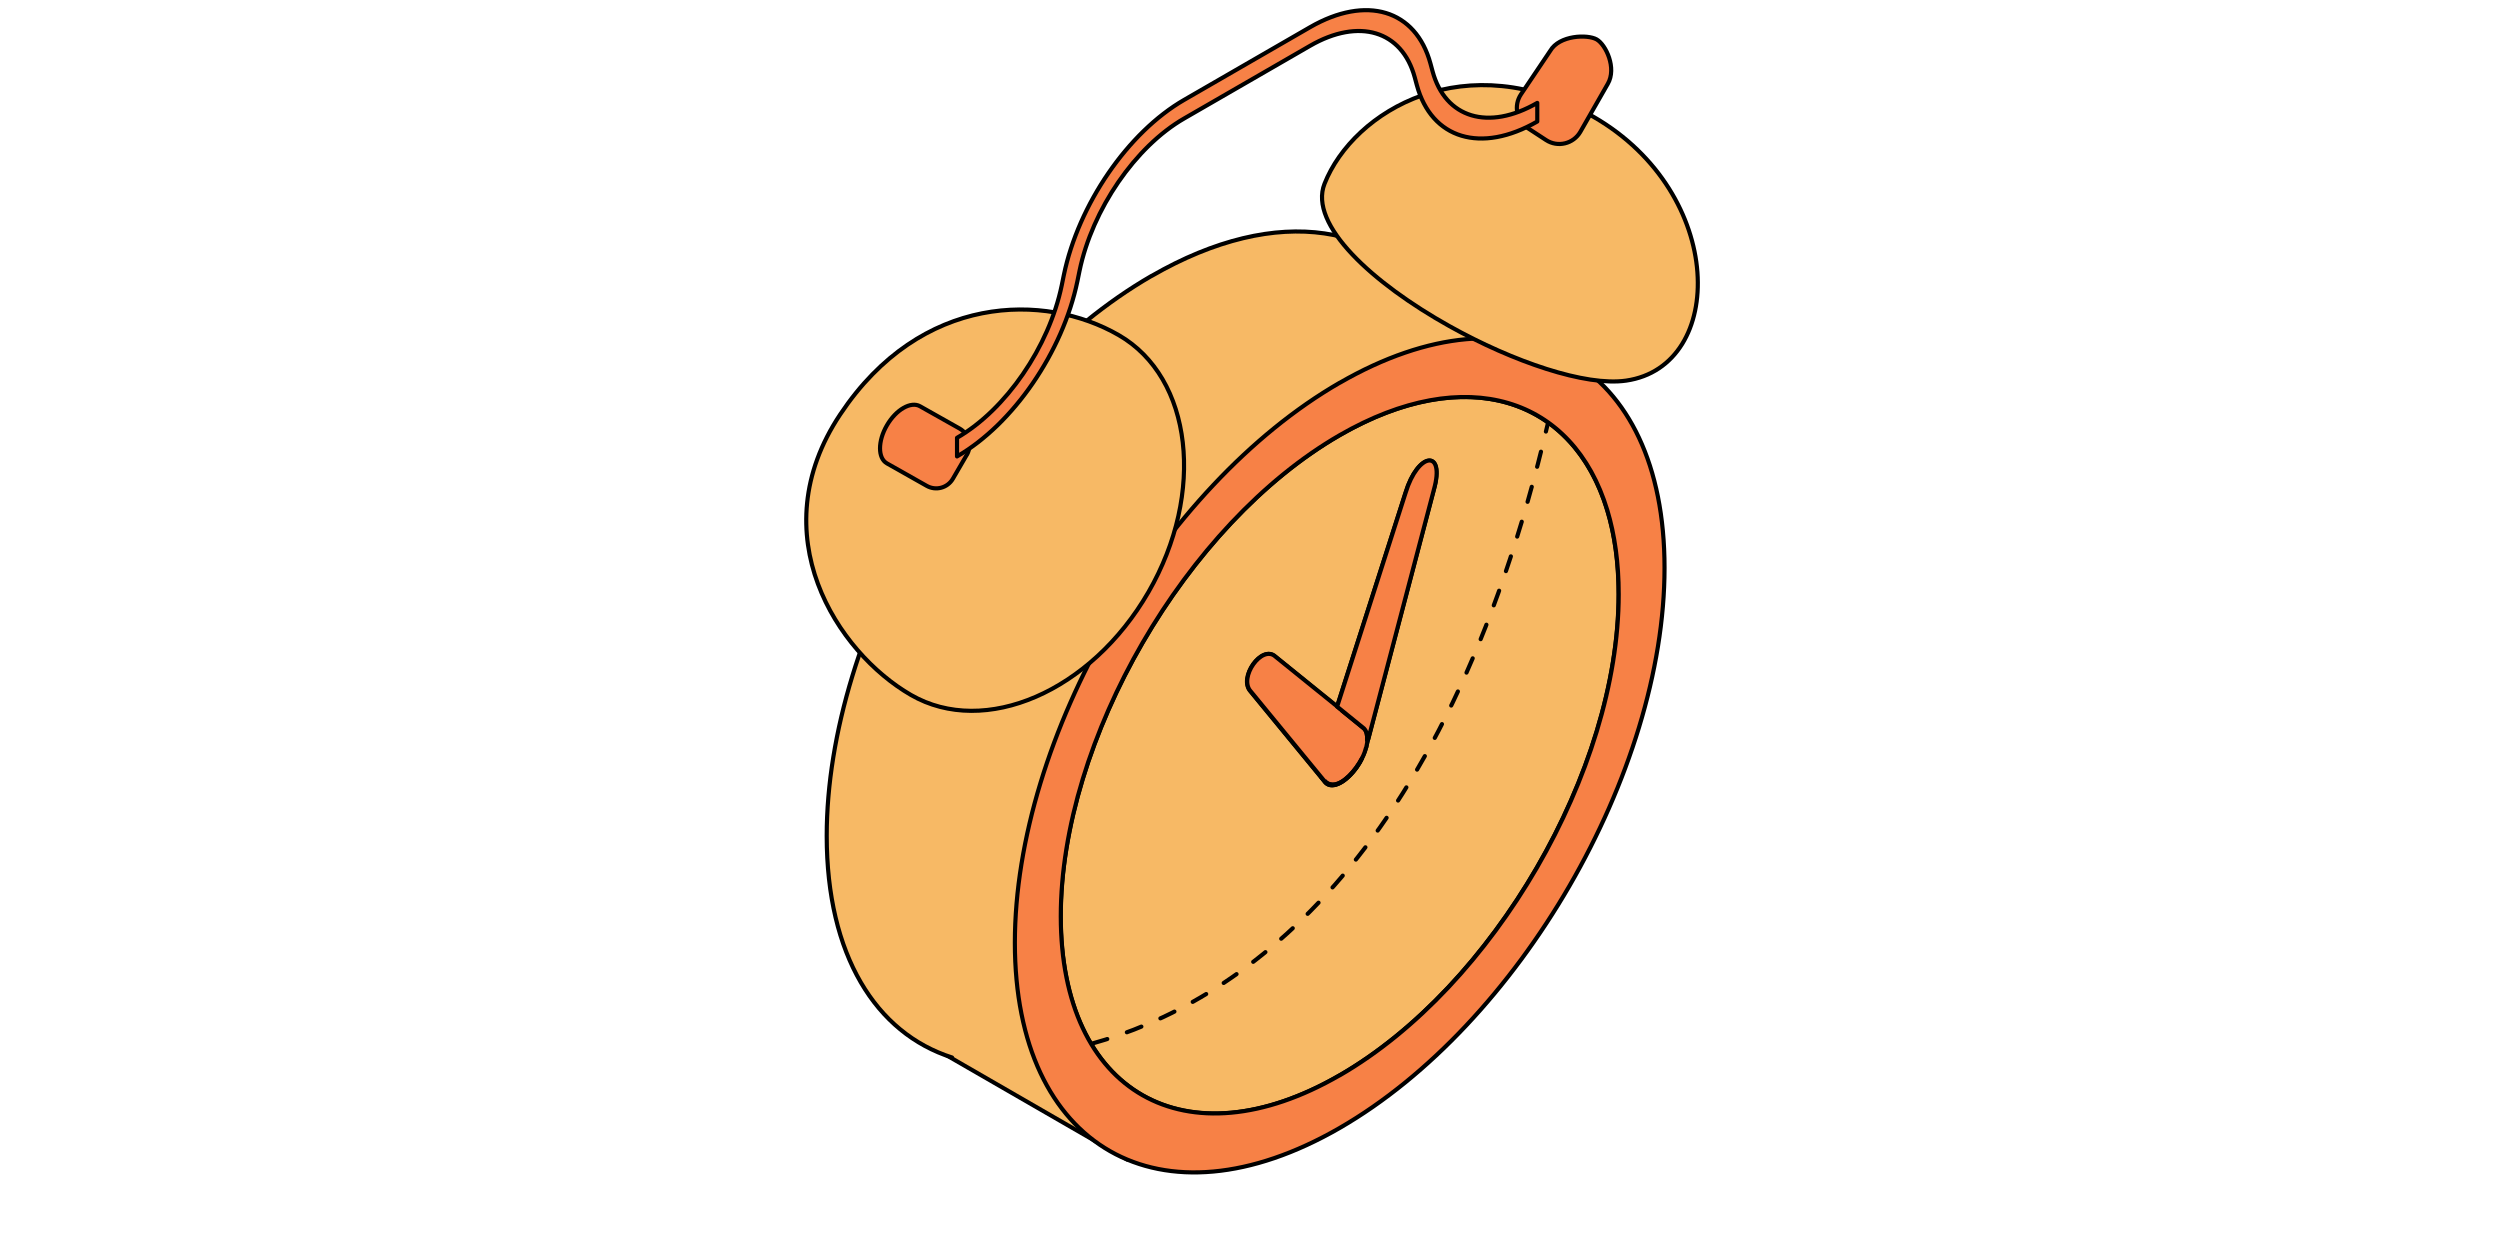
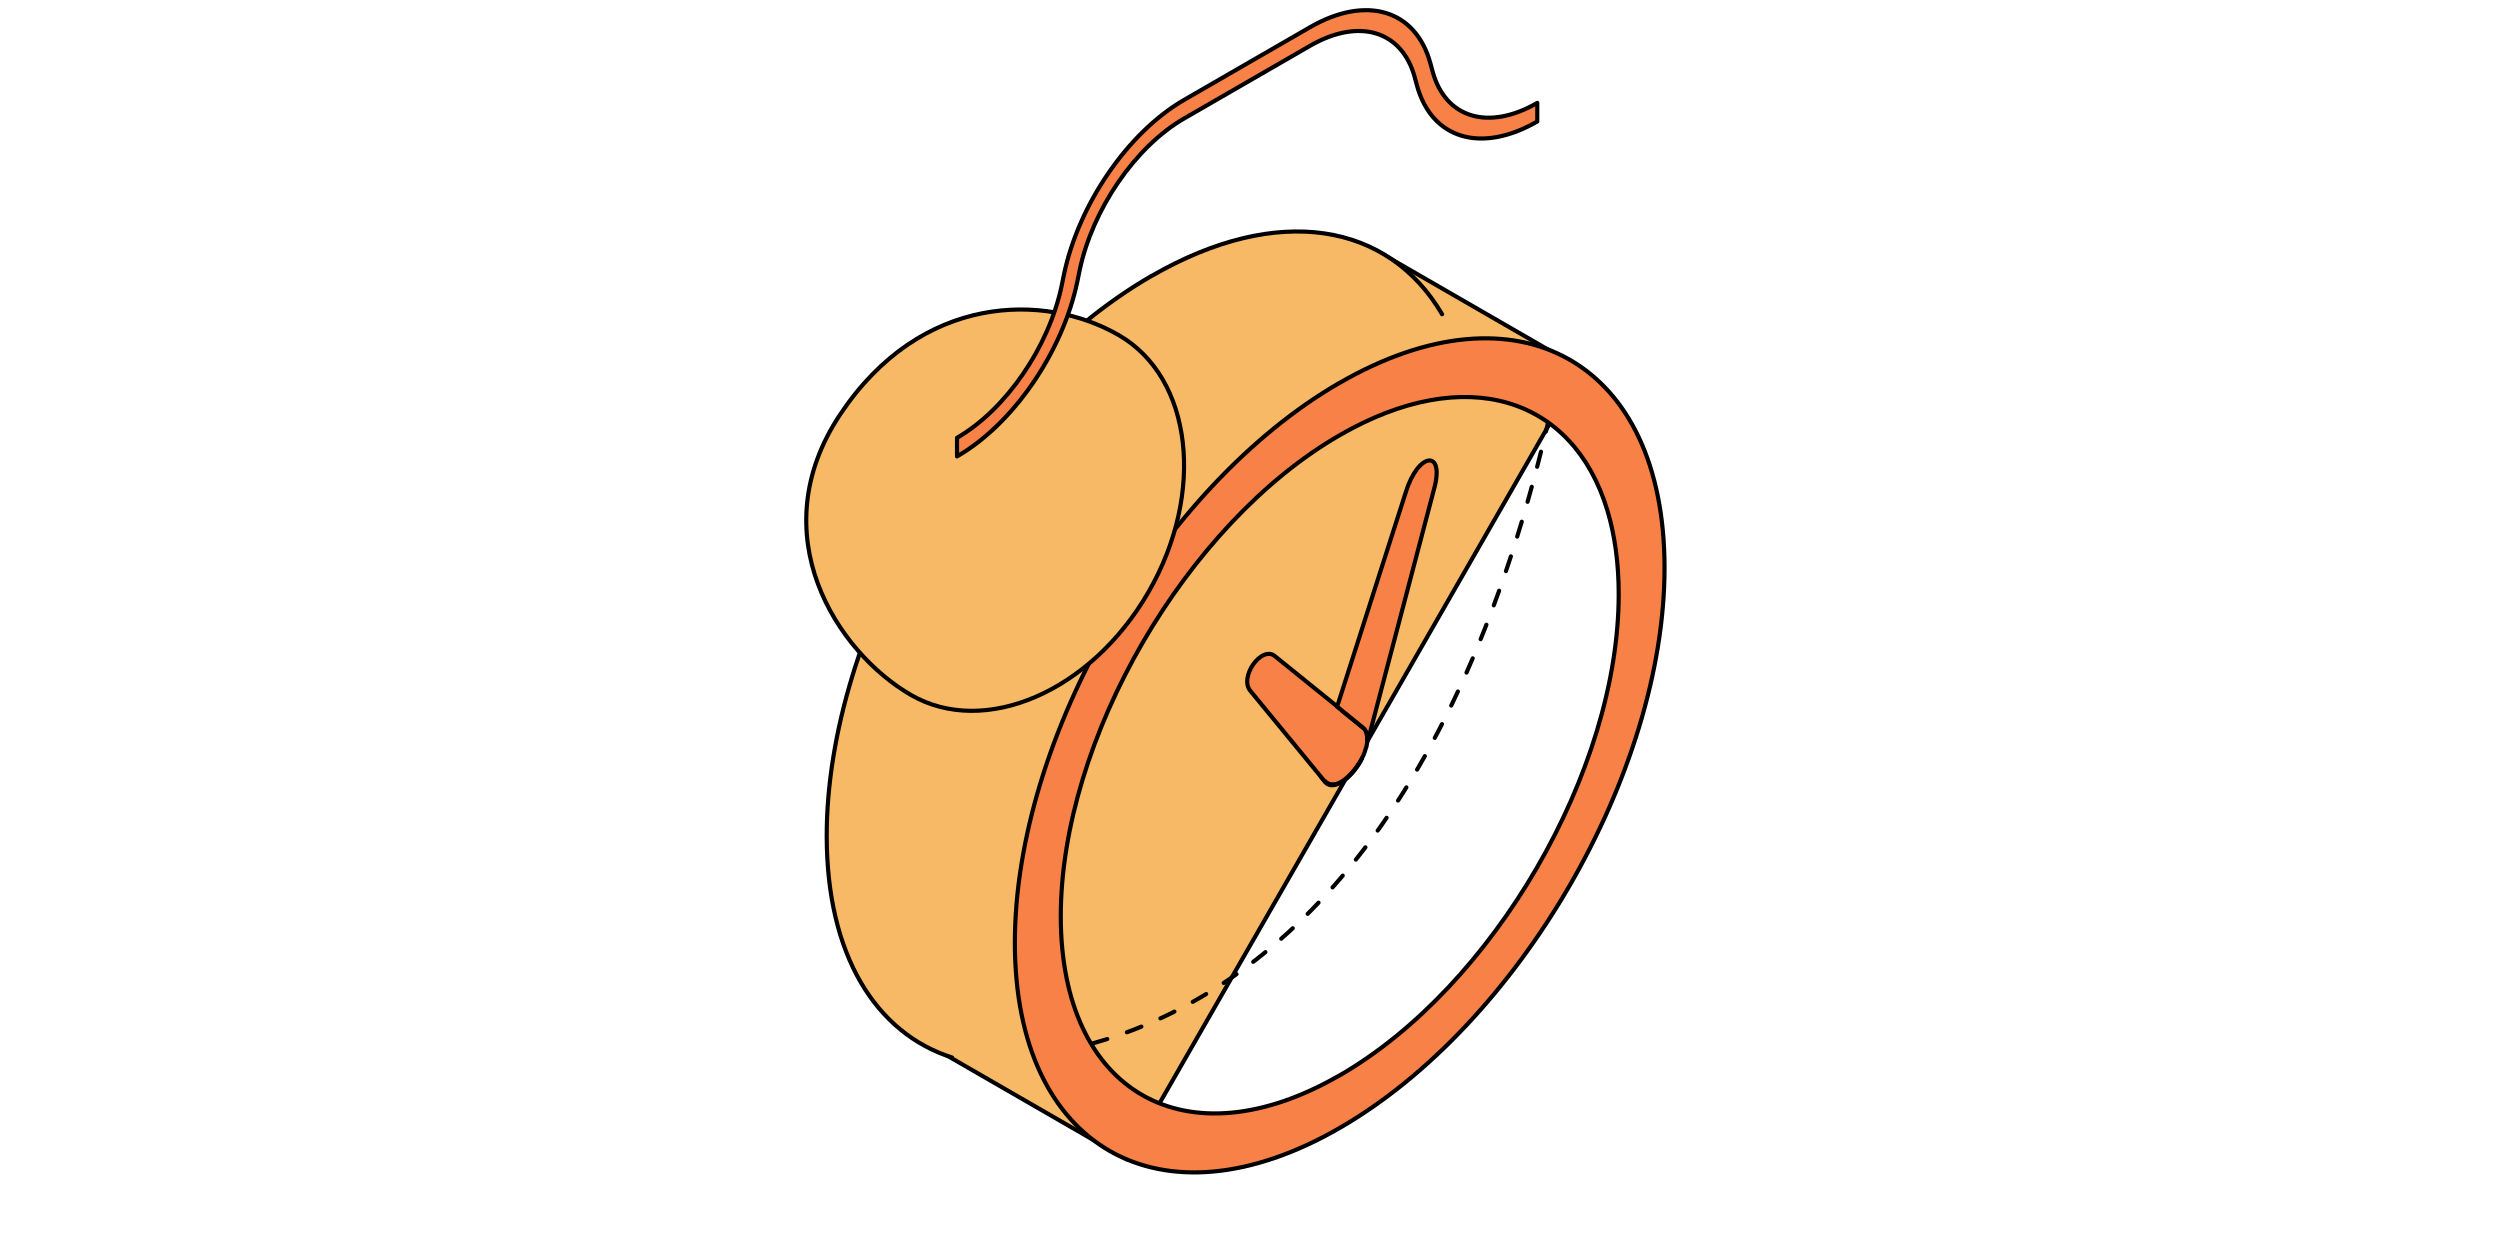
<svg xmlns="http://www.w3.org/2000/svg" width="241" height="120" viewBox="0 0 241 120" fill="none">
  <path d="M108.663 111.779L152.431 35.546L133.159 24.425L91.141 101.668L108.663 111.779Z" fill="#F7B965" stroke="black" stroke-width="0.4" stroke-miterlimit="10" stroke-linecap="round" stroke-linejoin="round" />
  <path d="M139.02 30.296C133.874 21.5 123.254 19.537 111.006 26.607V26.599C93.742 36.565 79.695 60.777 79.695 80.58C79.695 92.077 84.427 99.602 91.776 101.942" fill="#F7B965" />
  <path d="M139.02 30.296C133.874 21.5 123.254 19.537 111.006 26.607V26.599C93.742 36.565 79.695 60.777 79.695 80.58C79.695 92.077 84.427 99.602 91.776 101.942" stroke="black" stroke-width="0.4" stroke-miterlimit="10" stroke-linecap="round" stroke-linejoin="round" />
-   <path d="M131.682 72.088L131.644 72.217C131.621 72.316 131.583 72.415 131.537 72.513C131.469 72.704 131.385 72.916 131.271 73.122C131.15 73.395 130.982 73.669 130.792 73.95C129.773 75.387 128.457 76.109 127.796 75.471L120.556 66.66C119.331 65.345 121.636 62.106 122.928 63.3L128.883 68.135L135.485 47.518C136.686 43.58 139.318 43.269 138.215 47.207L131.88 71.29L131.682 72.088ZM102.25 88.333C102.25 105.346 114.312 112.226 129.134 103.666C143.964 95.106 156.033 74.3 156.033 57.287C156.033 40.274 143.964 33.394 129.134 41.954C114.312 50.506 102.25 71.312 102.25 88.325V88.333Z" fill="#F7B965" stroke="black" stroke-width="0.4" stroke-miterlimit="10" stroke-linecap="round" stroke-linejoin="round" />
  <path d="M129.143 36.899C111.88 46.865 97.833 71.077 97.833 90.88C97.833 110.683 111.872 118.703 129.143 108.737C146.422 98.763 160.461 74.543 160.461 54.74C160.461 34.938 146.422 26.933 129.143 36.906V36.899ZM154.945 49.185C155.659 51.543 156.043 54.254 156.043 57.287C156.043 74.308 143.974 95.107 129.143 103.667V103.659C114.321 112.211 102.259 105.339 102.259 88.326C102.259 71.313 114.321 50.506 129.143 41.954C141.331 34.92 151.654 38.307 154.945 49.185Z" fill="#F78146" stroke="black" stroke-width="0.4" stroke-miterlimit="10" stroke-linecap="round" stroke-linejoin="round" />
  <path d="M127.395 72.834C126.977 74.24 127.441 75.76 128.62 75.631C129.555 75.517 130.665 74.308 131.289 73.115C131.396 72.917 131.479 72.704 131.555 72.507C131.601 72.37 131.639 72.241 131.677 72.104L131.717 72.019L131.824 71.426L131.791 71.366C131.829 70.865 131.73 70.469 131.502 70.241L128.901 68.128L128.241 70.204L127.388 72.834H127.395Z" fill="#F78146" stroke="black" stroke-width="0.4" stroke-miterlimit="10" stroke-linecap="round" stroke-linejoin="round" />
  <path d="M127.36 74.904L127.82 75.463H127.812C128.474 76.102 129.79 75.379 130.809 73.943C130.999 73.669 131.166 73.395 131.288 73.114C130.664 74.315 129.554 75.516 128.619 75.63C127.447 75.76 126.976 74.239 127.394 72.833L128.867 68.252" fill="#F78146" />
  <path d="M127.36 74.904L127.82 75.463H127.812C128.474 76.102 129.79 75.379 130.809 73.943C130.999 73.669 131.166 73.395 131.288 73.114C130.664 74.315 129.554 75.516 128.619 75.63C127.447 75.76 126.976 74.239 127.394 72.833L128.867 68.252" stroke="black" stroke-width="0.4" stroke-miterlimit="10" stroke-linecap="round" stroke-linejoin="round" />
  <path d="M129.234 68.364L128.8 68.018L122.951 63.293C121.658 62.099 119.354 65.338 120.578 66.653L127.757 75.394" fill="#F78146" />
  <path d="M129.234 68.364L128.8 68.018L122.951 63.293C121.658 62.099 119.354 65.338 120.578 66.653L127.757 75.394" stroke="black" stroke-width="0.4" stroke-miterlimit="10" stroke-linecap="round" stroke-linejoin="round" />
  <path d="M128.899 68.119L131.5 70.232V70.24C131.729 70.468 131.827 70.863 131.789 71.365L131.896 71.274L138.231 47.191C139.334 43.253 136.695 43.565 135.501 47.502L128.899 68.119Z" fill="#F78146" stroke="black" stroke-width="0.4" stroke-miterlimit="10" stroke-linecap="round" stroke-linejoin="round" />
  <path d="M81.002 39.94C73.275 51.532 80.706 62.89 87.817 66.995C94.927 71.1 105.179 66.66 110.708 57.082C116.237 47.504 114.959 36.412 107.849 32.307C100.738 28.202 88.79 28.255 81.002 39.94Z" fill="#F7B965" stroke="black" stroke-width="0.4" stroke-miterlimit="10" stroke-linecap="round" stroke-linejoin="round" />
-   <path d="M139.721 31.437C132.346 27.316 126.124 21.669 127.683 17.718C130.474 10.648 141.38 4.194 153.631 11.271C166.446 18.675 166.438 35.293 156.757 36.692C152.846 37.256 145.881 34.879 139.721 31.437Z" fill="#F7B965" stroke="black" stroke-width="0.4" stroke-miterlimit="10" stroke-linecap="round" stroke-linejoin="round" />
-   <path d="M147.28 12.352L149.037 13.5C150.163 14.237 151.676 13.872 152.345 12.709L154.992 8.08C155.874 6.559 154.801 4.301 153.919 3.8C153.037 3.298 150.322 3.382 149.44 4.902L146.619 9.098C145.896 10.178 146.193 11.637 147.28 12.352Z" fill="#F78146" stroke="black" stroke-width="0.4" stroke-miterlimit="10" stroke-linecap="round" stroke-linejoin="round" />
-   <path d="M93.193 43.854L91.855 46.158C91.345 47.032 90.227 47.336 89.345 46.842L85.497 44.668C84.614 44.166 84.614 42.524 85.497 41.004C86.379 39.483 87.809 38.662 88.691 39.164L92.509 41.315C93.406 41.825 93.718 42.965 93.201 43.854H93.193Z" fill="#F78146" stroke="black" stroke-width="0.4" stroke-miterlimit="10" stroke-linecap="round" stroke-linejoin="round" />
  <path d="M92.257 43.999C97.679 40.875 102.448 33.926 103.862 27.108L104.068 26.104C105.3 20.175 109.445 14.131 114.16 11.417L126.29 4.416C131.005 1.694 135.158 2.949 136.382 7.457L136.587 8.217C138.002 13.401 142.77 14.838 148.193 11.714V9.92C143.478 12.641 139.325 11.387 138.101 6.879L137.895 6.119C136.481 0.927 131.712 -0.503 126.29 2.622L114.16 9.623C108.737 12.748 103.969 19.696 102.554 26.515L102.349 27.518C101.117 33.448 96.972 39.483 92.257 42.205V43.999Z" fill="#F78146" stroke="black" stroke-width="0.4" stroke-miterlimit="10" stroke-linecap="round" stroke-linejoin="round" />
  <path d="M105.303 100.593C118.942 96.799 139.192 83.722 149.221 40.789" stroke="black" stroke-width="0.4" stroke-miterlimit="10" stroke-linecap="round" stroke-linejoin="round" stroke-dasharray="1.5 2" />
</svg>